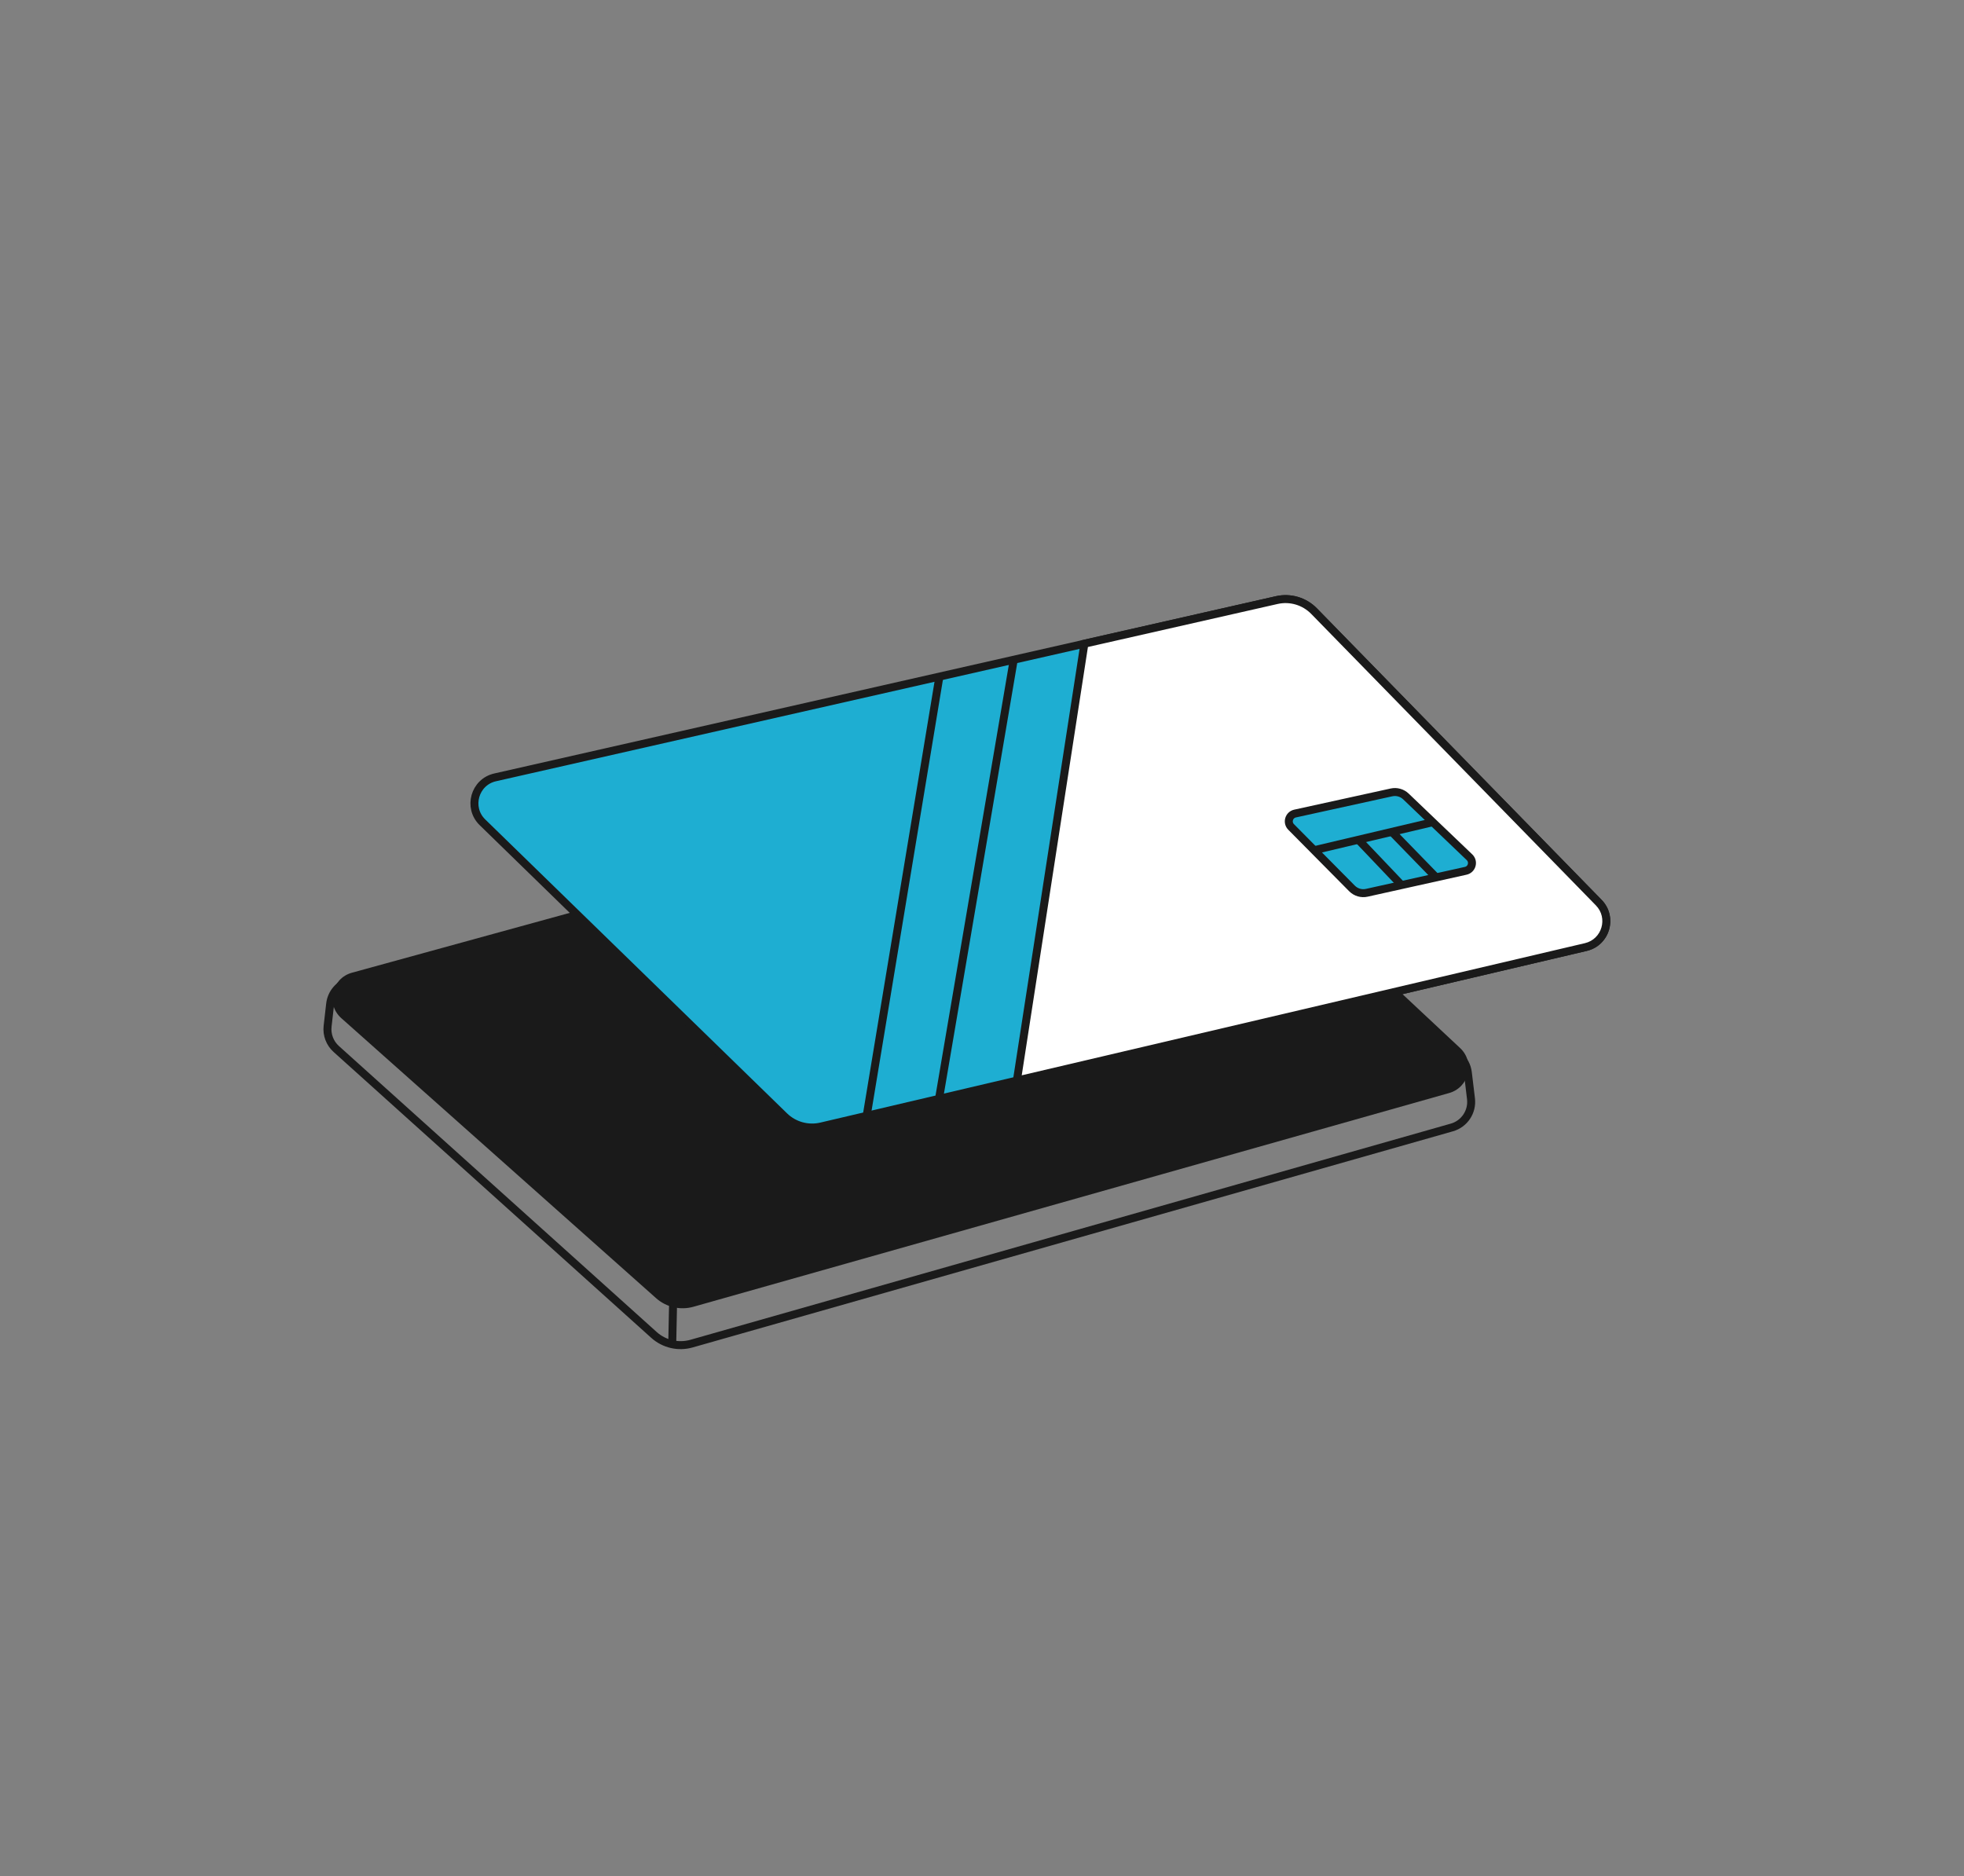
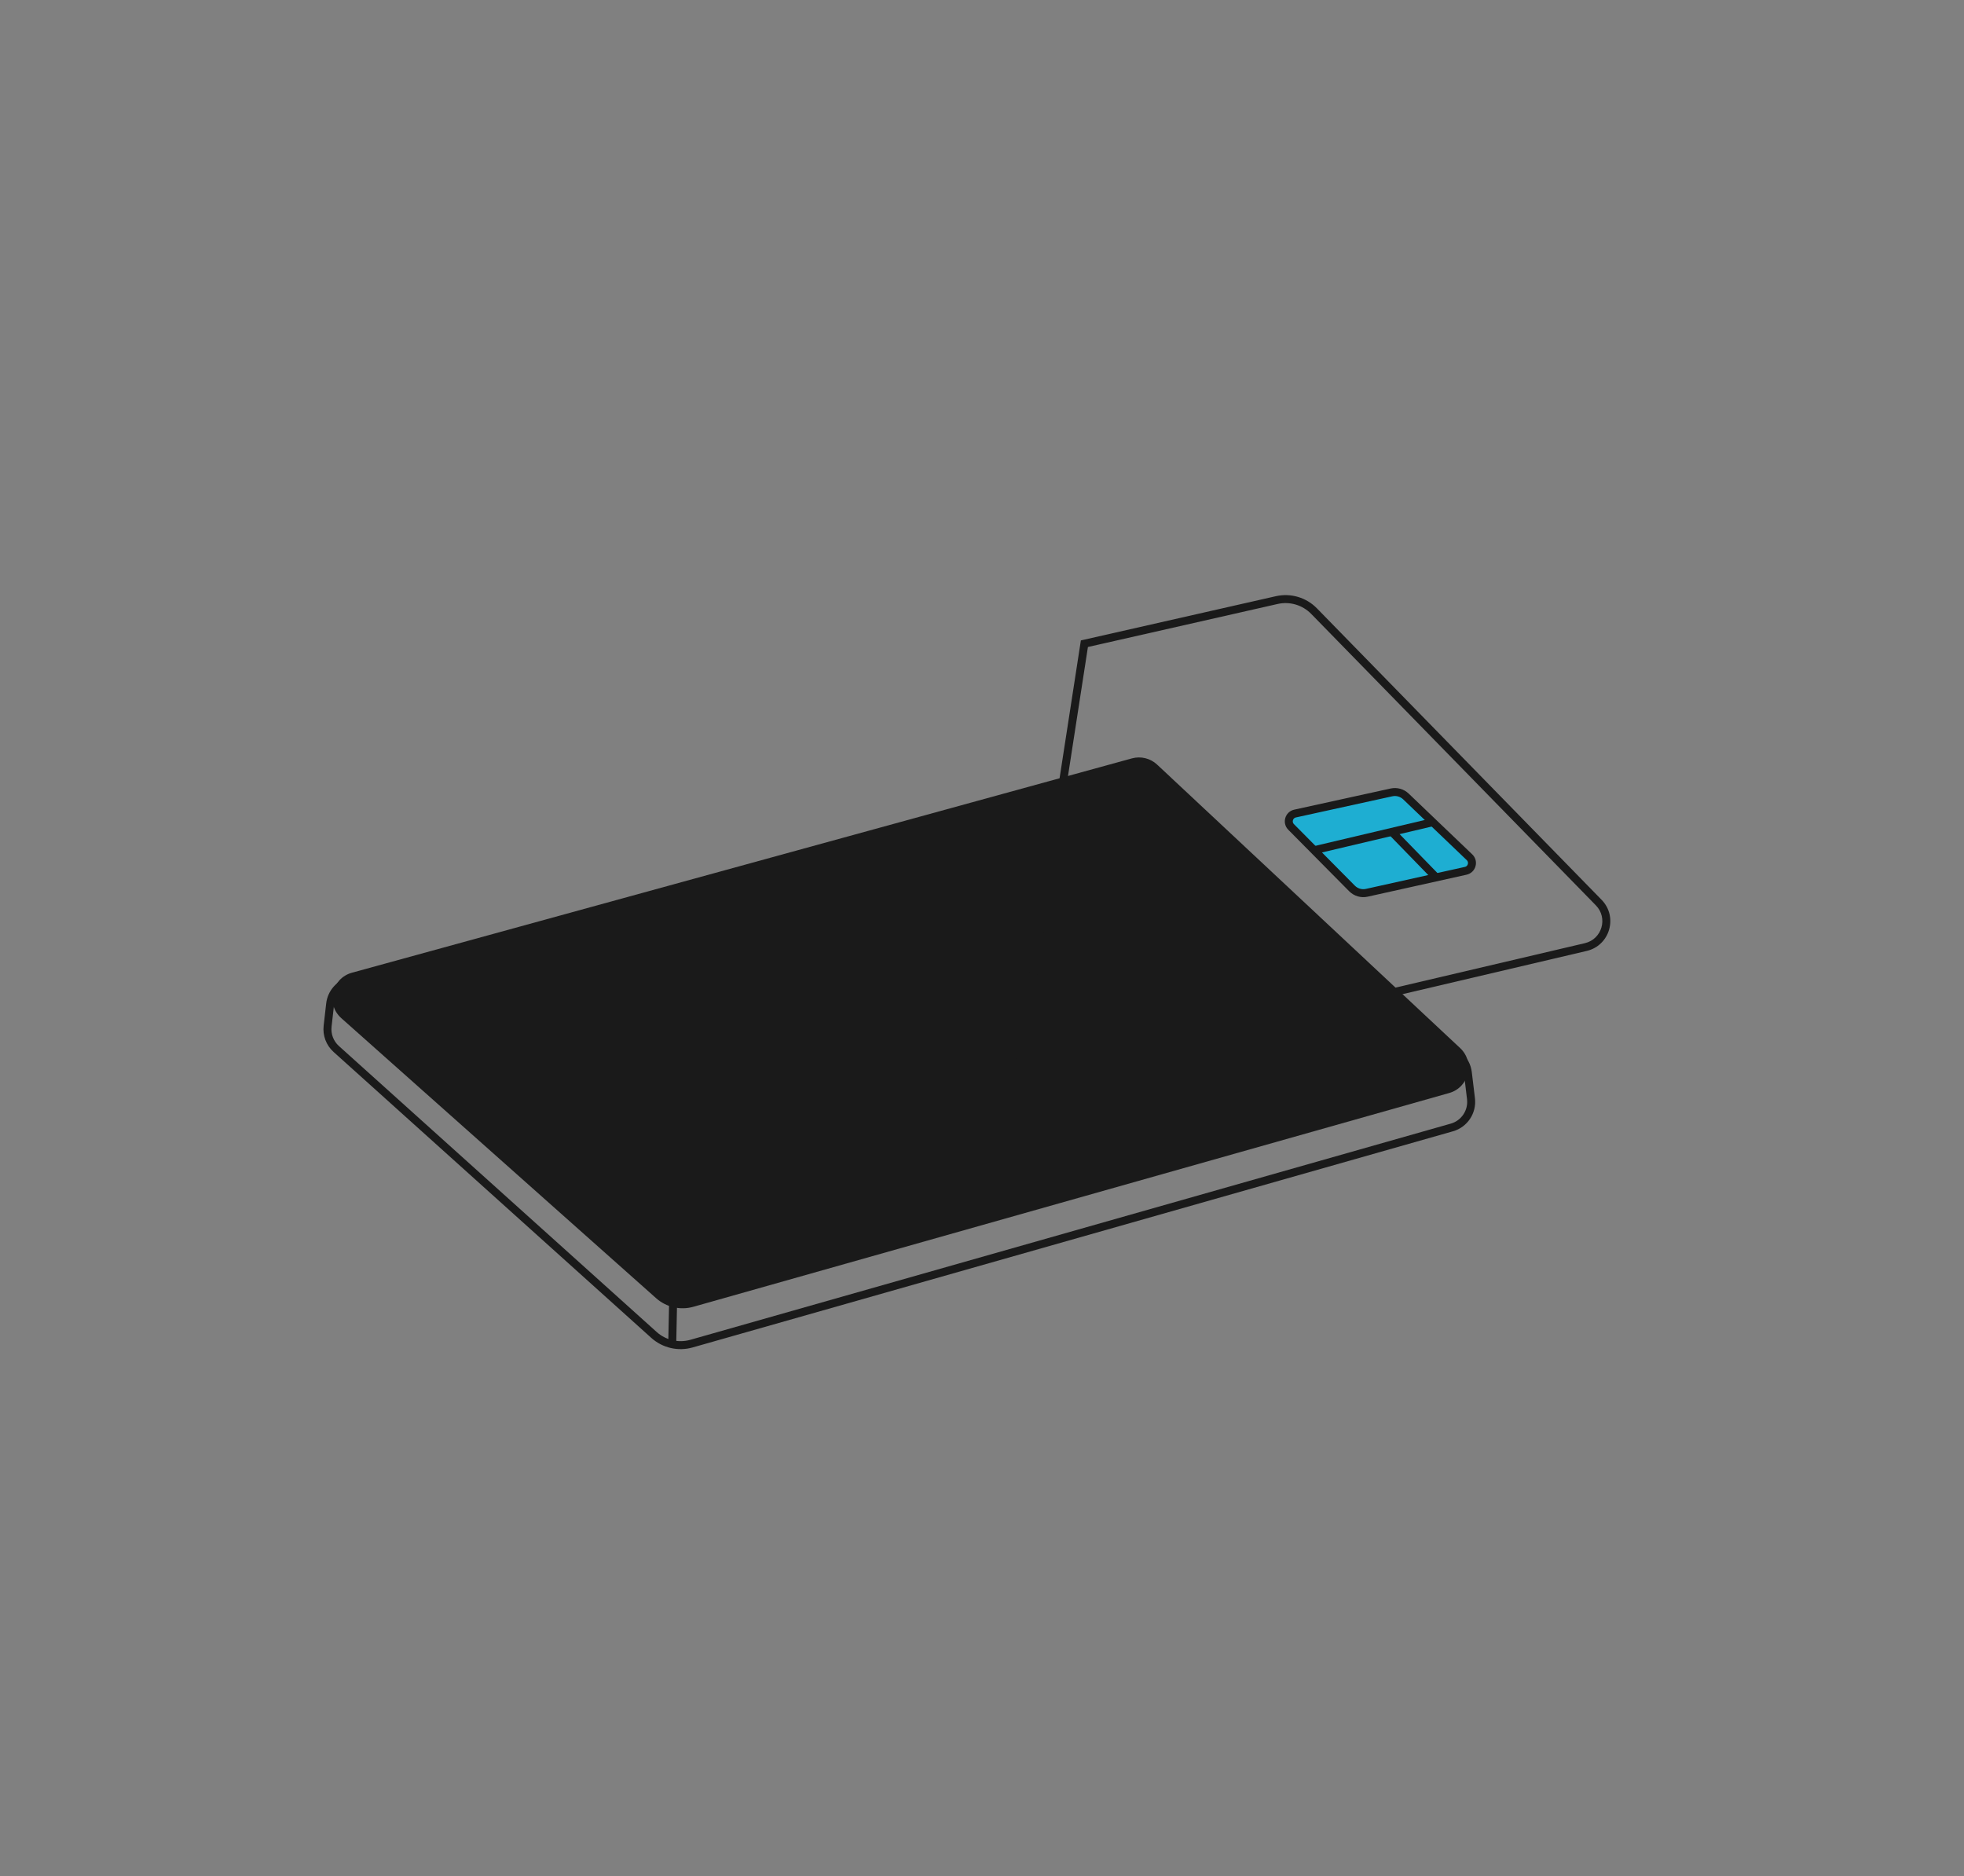
<svg xmlns="http://www.w3.org/2000/svg" width="739" height="706" viewBox="0 0 739 706" fill="none">
  <rect x="0" y="0" width="739" height="706" fill="#808080" stroke="none" />
  <path d="M126.516 394.705L246.062 502.293C249.896 505.744 255.236 506.983 260.198 505.572L546.298 424.236C551.027 422.892 554.078 418.308 553.492 413.426L552.308 403.563C552.012 401.099 550.812 398.834 548.939 397.206L433.989 297.315C431.519 295.169 428.156 294.367 424.983 295.167L131.716 369.176C127.682 370.195 124.699 373.605 124.228 377.739L123.269 386.138C122.903 389.351 124.112 392.542 126.516 394.705Z" stroke="#1A1A1A" stroke-width="3" />
  <path d="M253.295 488.853L252.932 506.2" stroke="#1A1A1A" stroke-width="3" />
  <path d="M128.438 383.122L246.876 488.475C250.702 491.878 256.001 493.095 260.928 491.701L545.287 411.275C552.778 409.156 555.083 399.668 549.397 394.35L435.393 287.702C432.855 285.327 429.265 284.441 425.912 285.362L132.435 366.008C124.787 368.109 122.512 377.851 128.438 383.122Z" fill="#1A1A1A" />
-   <path d="M181.542 309.419L295.106 420.008C298.775 423.581 304.013 425.035 308.998 423.865L596.697 356.351C604.276 354.572 607.005 345.197 601.566 339.628L494.445 229.946C490.801 226.216 485.481 224.645 480.396 225.798L186.307 292.503C178.572 294.257 175.86 303.886 181.542 309.419Z" fill="#1EAED2" stroke="#1A1A1A" stroke-width="3" />
-   <path fill-rule="evenodd" clip-rule="evenodd" d="M408.029 242.213L480.396 225.799C485.481 224.646 490.801 226.216 494.445 229.947L601.566 339.628C607.006 345.198 604.276 354.573 596.697 356.351L382.629 406.587L408.029 242.213Z" fill="white" />
  <path d="M480.396 225.799L480.728 227.262L480.396 225.799ZM408.029 242.213L406.547 241.984L406.702 240.976L407.697 240.75L408.029 242.213ZM494.445 229.947L495.518 228.899L495.518 228.899L494.445 229.947ZM601.566 339.628L600.493 340.677L600.493 340.677L601.566 339.628ZM596.697 356.351L597.04 357.811L597.04 357.811L596.697 356.351ZM382.629 406.587L382.971 408.047L380.807 408.555L381.146 406.358L382.629 406.587ZM480.728 227.262L408.361 243.676L407.697 240.75L480.064 224.336L480.728 227.262ZM493.372 230.995C490.092 227.637 485.305 226.224 480.728 227.262L480.064 224.336C485.658 223.067 491.51 224.795 495.518 228.899L493.372 230.995ZM600.493 340.677L493.372 230.995L495.518 228.899L602.639 338.58L600.493 340.677ZM596.354 354.891C602.796 353.379 605.117 345.41 600.493 340.677L602.639 338.58C608.895 344.985 605.755 355.766 597.04 357.811L596.354 354.891ZM382.286 405.126L596.354 354.891L597.04 357.811L382.971 408.047L382.286 405.126ZM381.146 406.358L406.547 241.984L409.511 242.442L384.111 406.816L381.146 406.358Z" fill="#1A1A1A" />
-   <path d="M381.471 248.091L353.472 412.591" stroke="#1A1A1A" stroke-width="3" />
-   <path d="M353.472 254.59L326 420.5" stroke="#1A1A1A" stroke-width="3" />
  <path d="M552.935 322.564L529.006 299.685C527.562 298.304 525.525 297.732 523.574 298.161L487.301 306.118C484.992 306.625 484.148 309.479 485.812 311.159L508.721 334.299C510.172 335.764 512.273 336.382 514.286 335.934L551.513 327.661C553.853 327.141 554.668 324.221 552.935 322.564Z" fill="#1EAED2" stroke="#1A1A1A" stroke-width="3" />
  <path d="M539.323 309.321L494.666 319.866" stroke="#1A1A1A" stroke-width="3" />
  <path d="M523.958 313.262L540.044 329.804" stroke="#1A1A1A" stroke-width="3" />
-   <path d="M511.273 316.135L527.272 332.95" stroke="#1A1A1A" stroke-width="3" />
</svg>